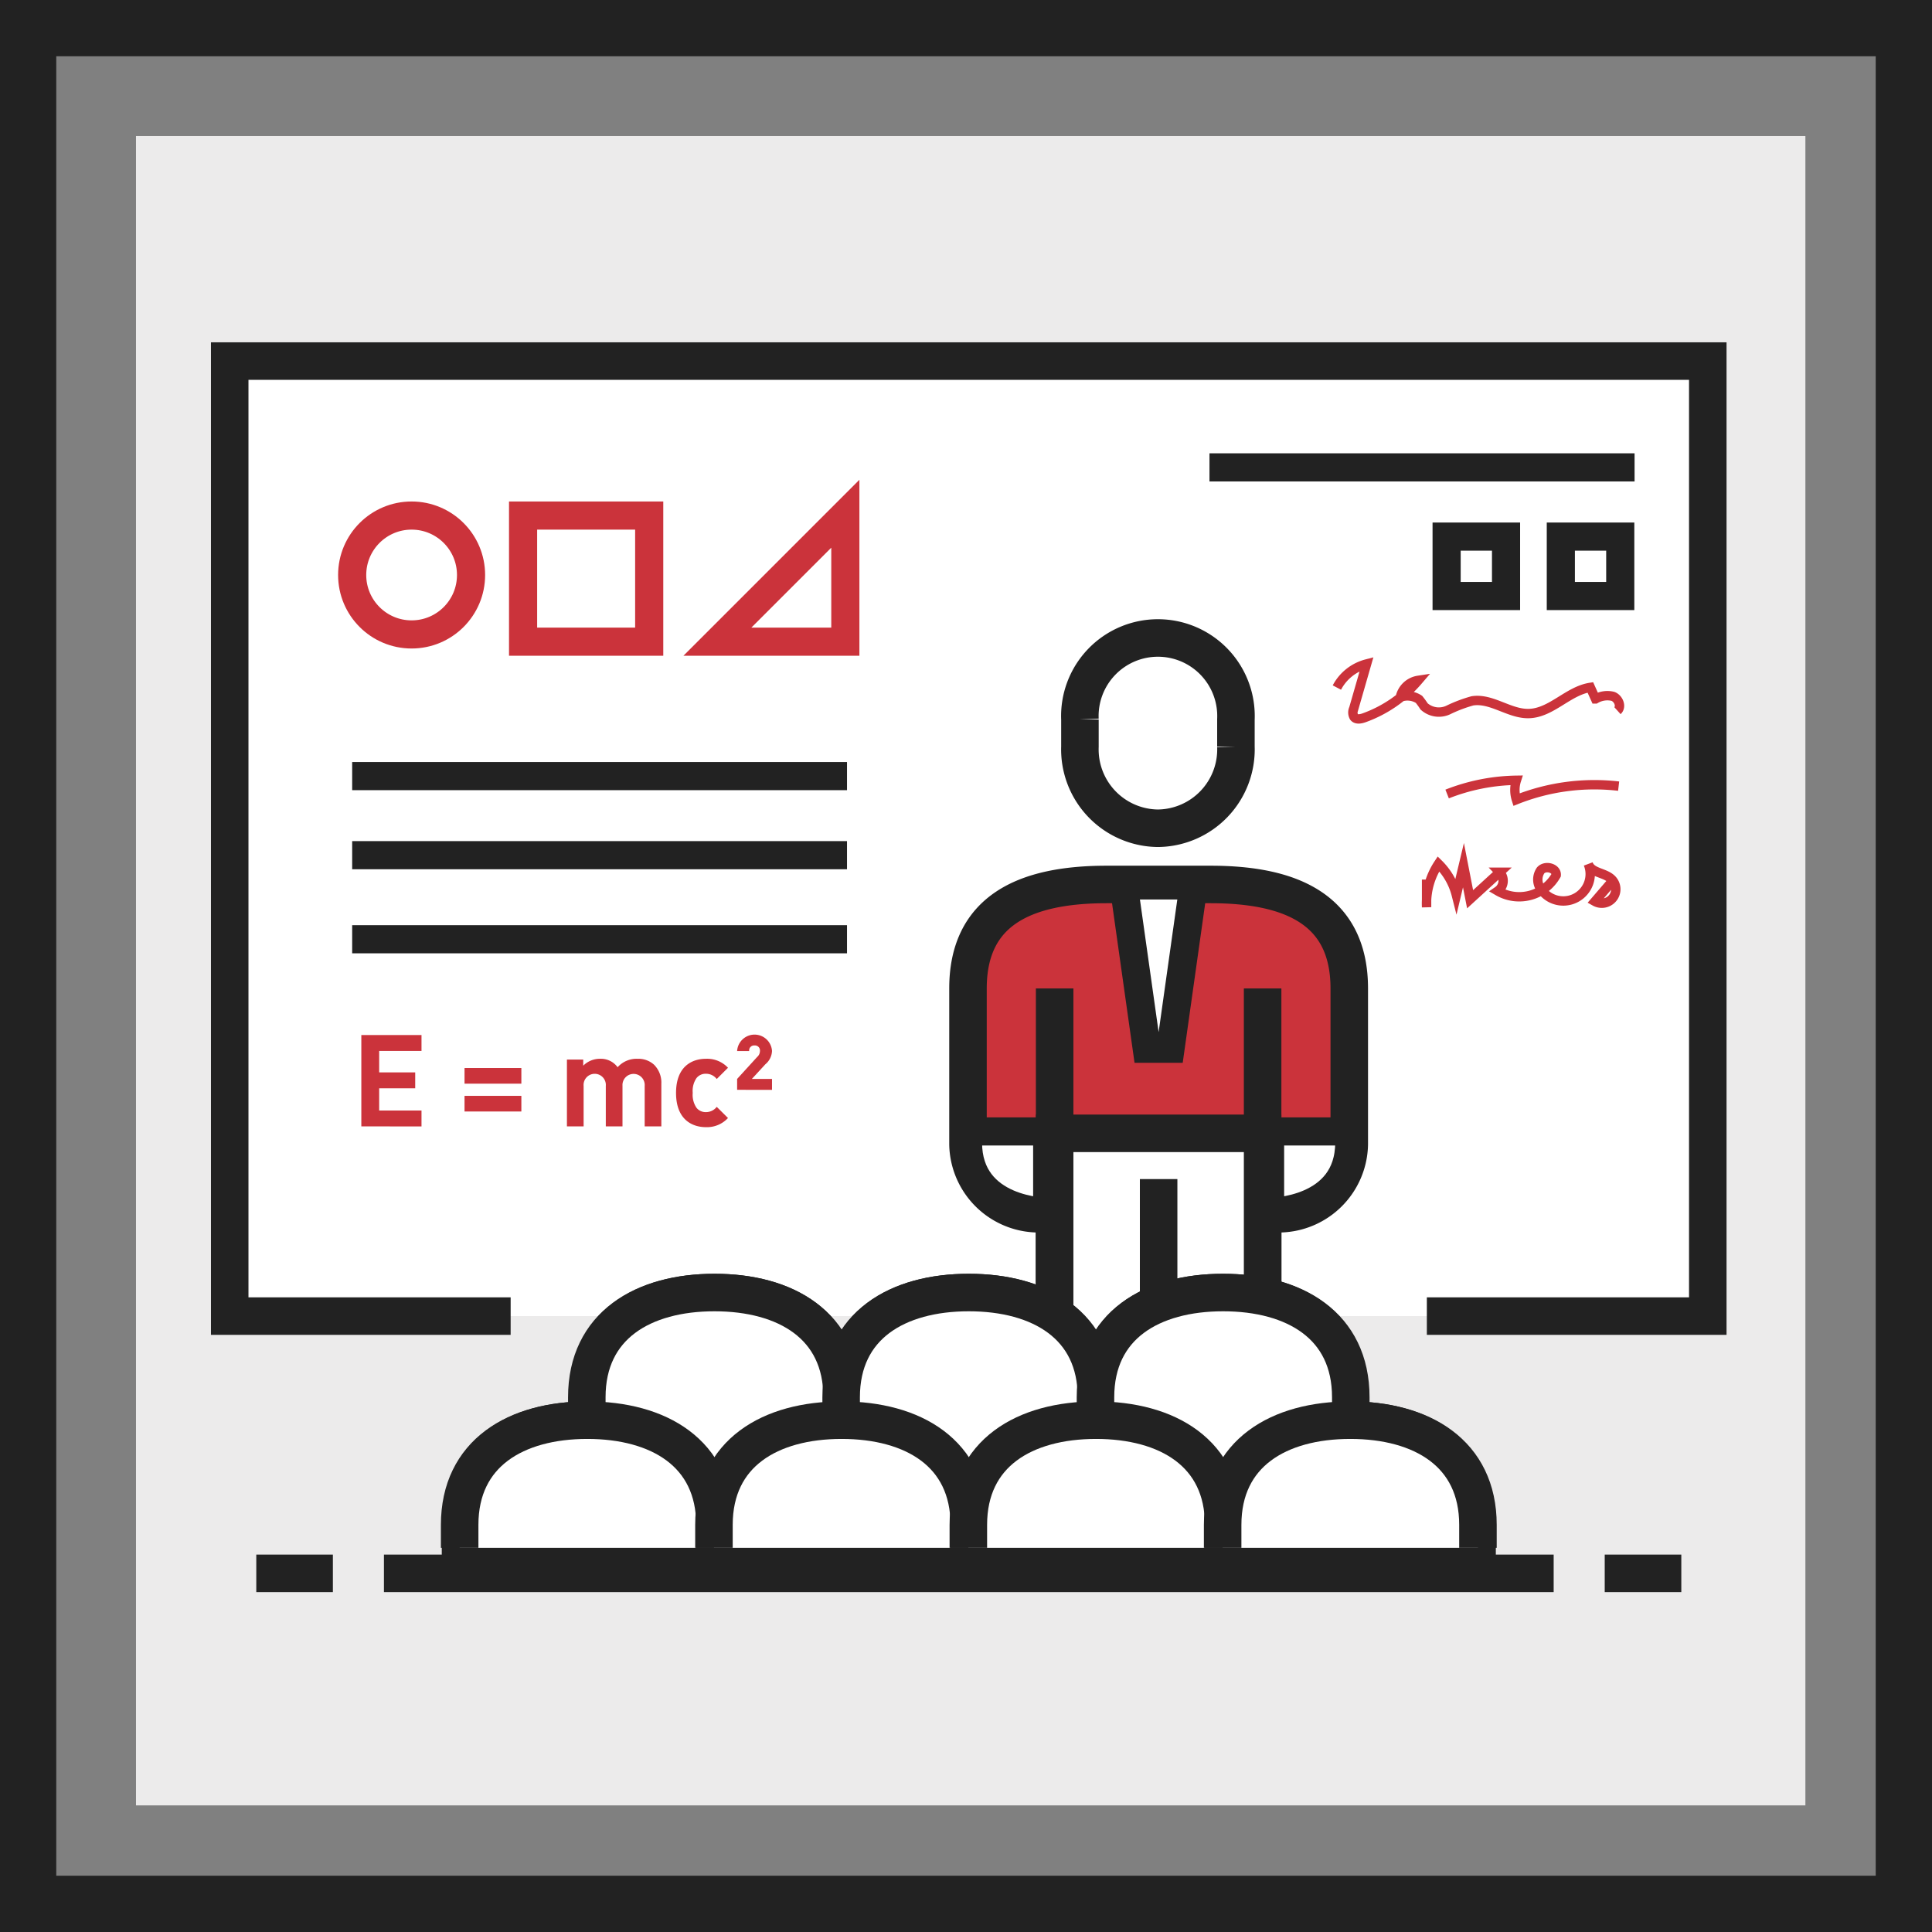
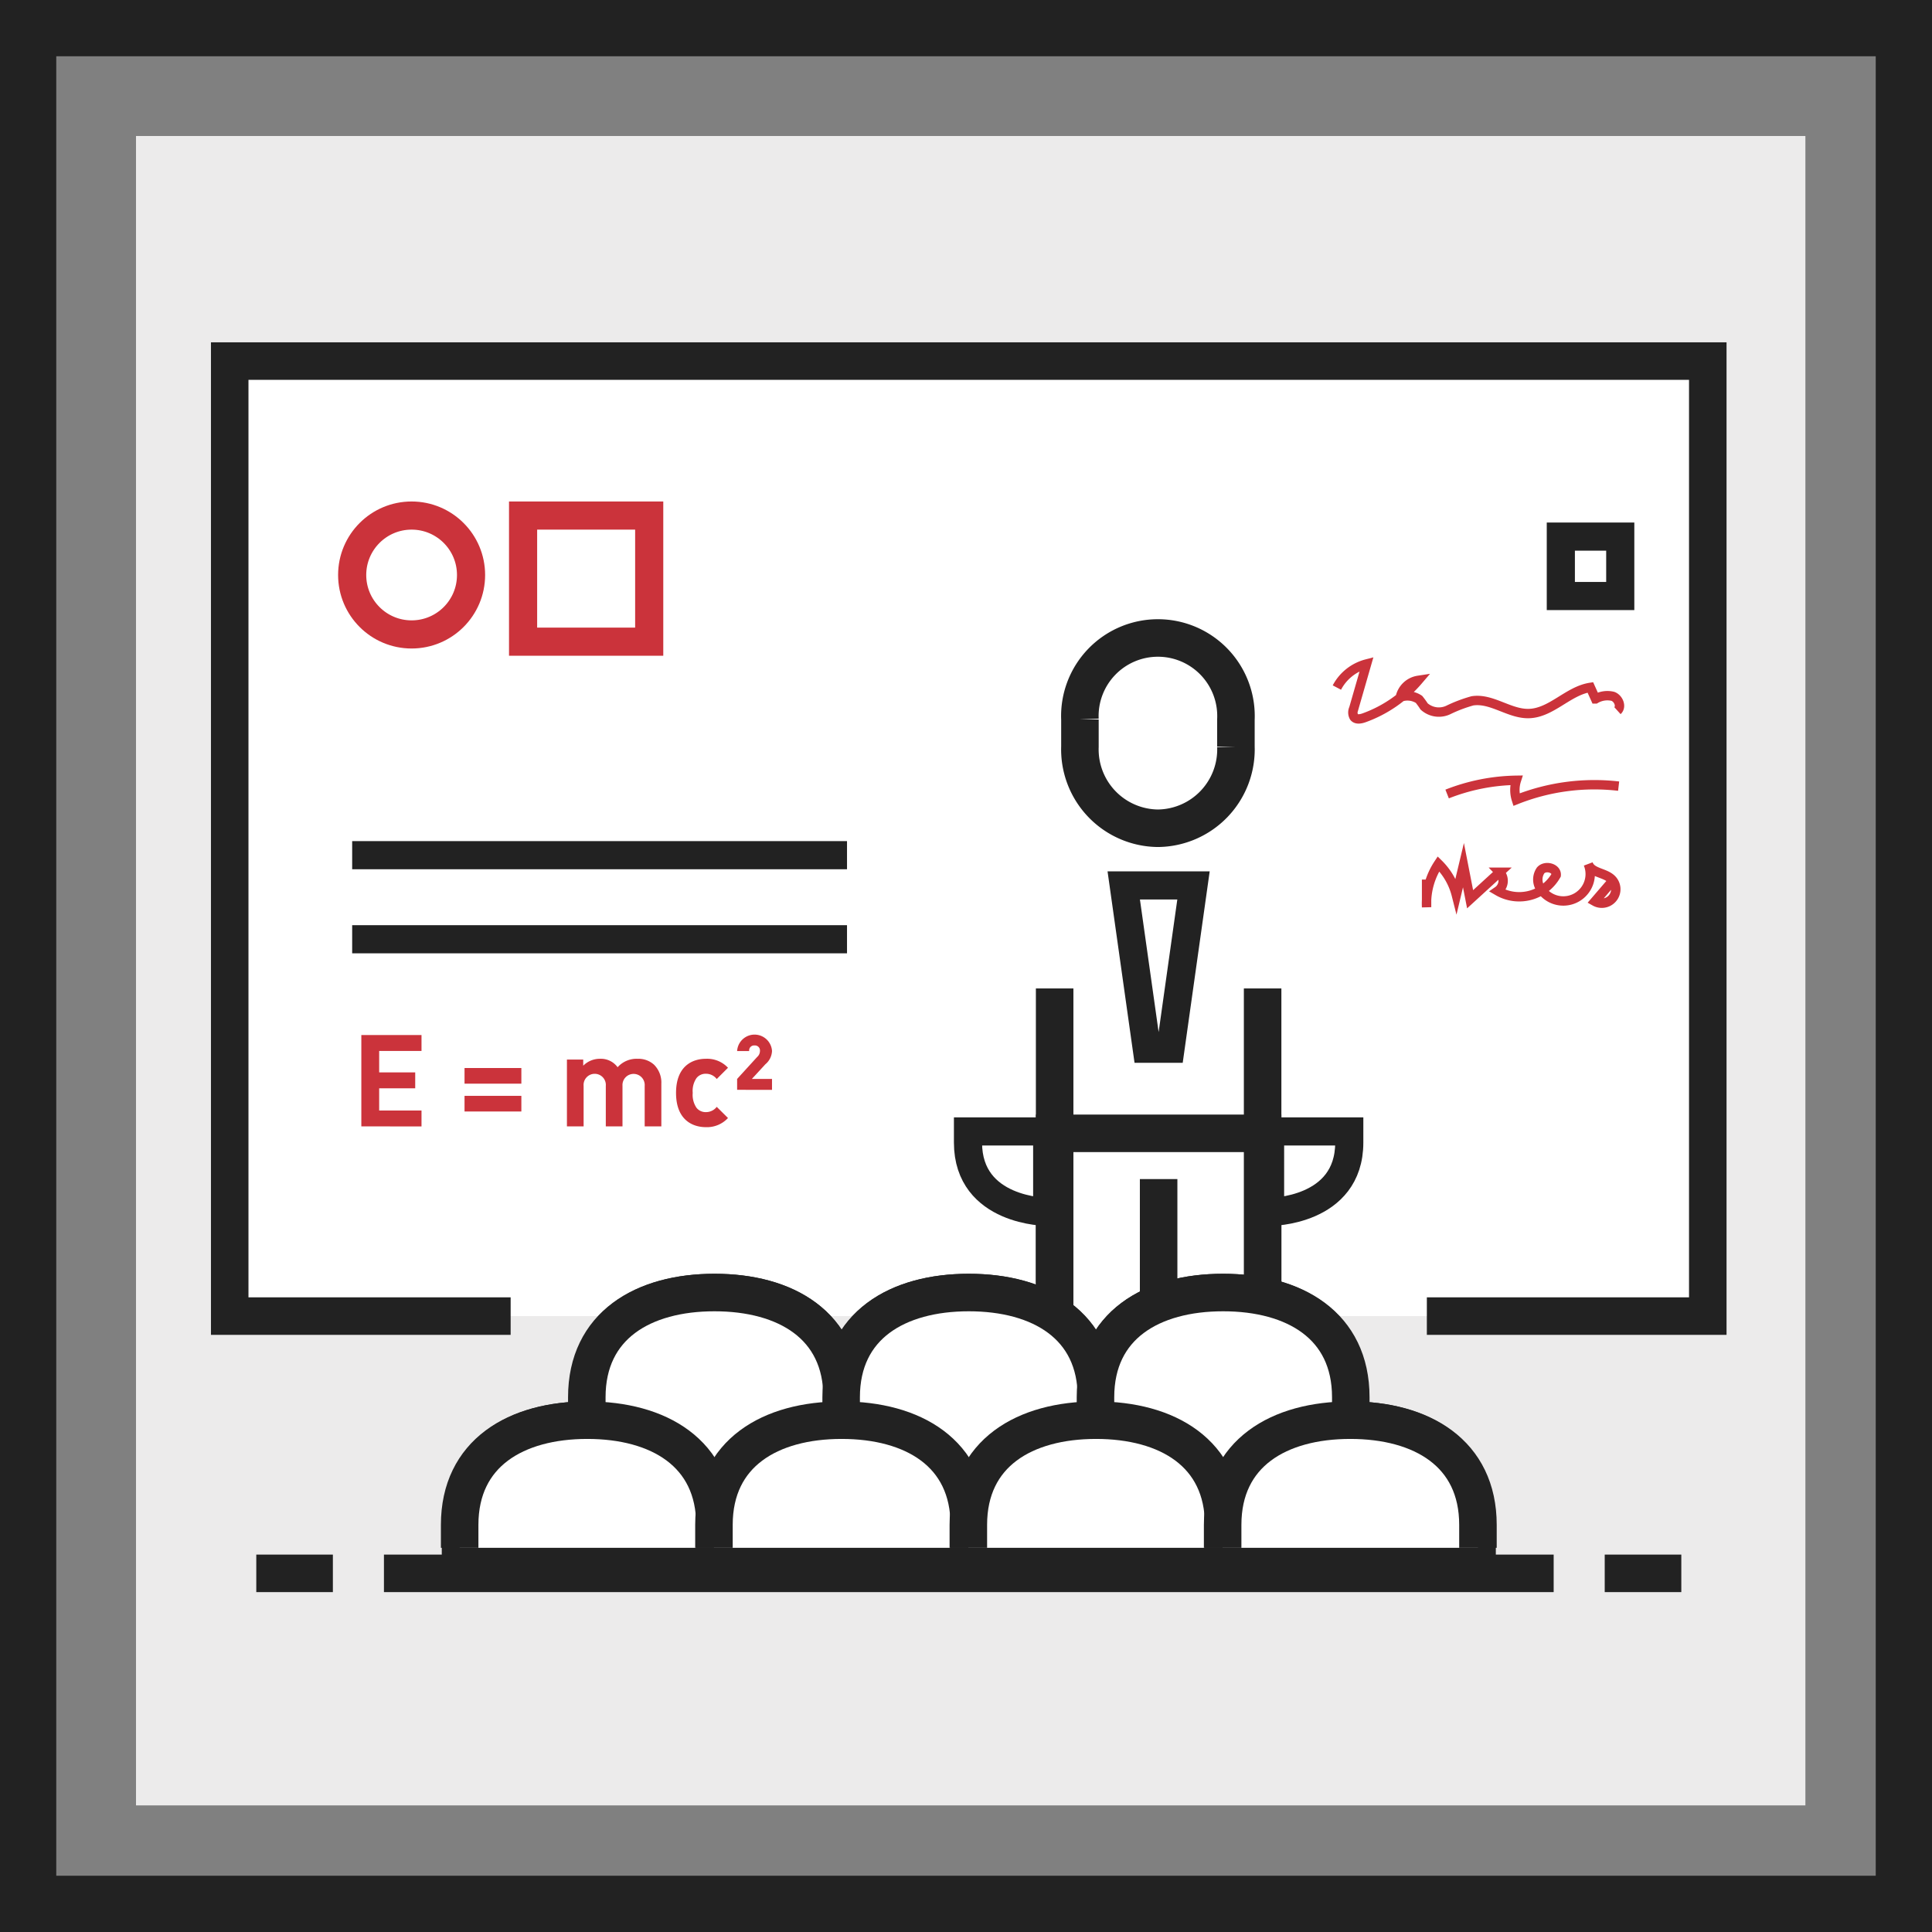
<svg xmlns="http://www.w3.org/2000/svg" width="206" height="206" viewBox="0 0 206 206">
  <rect x="0" y="0" width="206" height="206" fill="#808080" stroke="none" />
  <defs>
    <style>.a{fill:#ecebeb;}.b,.g,.h,.i,.k{fill:none;}.b,.c,.d,.e,.f,.g,.h{stroke:#222;}.b,.c,.d,.e,.f,.g,.h,.i,.k{stroke-miterlimit:10;}.b{stroke-width:6px;}.c,.f{fill:#fff;}.c,.d,.e,.g{stroke-width:4px;}.d,.j{fill:#cb333b;}.e{fill:#bd1e2c;}.f,.h,.i{stroke-width:3px;}.i,.k{stroke:#cb333b;}</style>
  </defs>
  <g transform="translate(2.5 3)">
    <path class="a" d="M0,0H178V178H0Z" transform="translate(12 11.5)" />
    <rect class="b" width="200" height="200" transform="translate(0.5 0)" />
    <g transform="translate(22 35.5)">
      <path class="c" d="M796.7,133h29.954V31.171h-157.6V133h29.954" transform="translate(-669.061 -31.171)" />
      <g transform="translate(78.712 29.514)">
        <path class="d" d="M750.524,73.751" transform="translate(-722.805 -47.459)" />
        <path class="c" d="M747.56,73.989a8.408,8.408,0,0,1-8.316-8.7v-2.9a8.324,8.324,0,1,1,16.632,0v2.9A8.408,8.408,0,0,1,747.56,73.989Z" transform="translate(-727.308 -53.69)" />
-         <path class="d" d="M755.245,73.751H744.158c-8.774,0-14.784,2.794-14.784,11.088v16.63a7.549,7.549,0,0,0,7.392,7.392h1.848v24.022h22.175V108.861h1.848a7.548,7.548,0,0,0,7.391-7.392V84.839C770.028,76.545,764.02,73.751,755.245,73.751Z" transform="translate(-729.374 -47.459)" />
        <line class="e" y1="48.045" transform="translate(9.24 37.379)" />
        <line class="e" y2="48.045" transform="translate(31.415 37.379)" />
        <rect class="c" width="22.175" height="31.929" transform="translate(9.24 52.828)" />
        <line class="e" y2="27.718" transform="translate(20.327 57.706)" />
      </g>
      <g transform="translate(78.712 55.906)">
        <path class="f" d="M747.03,91.241H744.5l-2.455-17.413h7.439Z" transform="translate(-725.438 -73.827)" />
        <path class="f" d="M762.394,95.028c0,7.391-8.444,7.391-8.444,7.391V93.845h8.444Z" transform="translate(-721.74 -67.61)" />
        <path class="f" d="M729.374,95.028c0,7.391,8.446,7.391,8.446,7.391V93.845h-8.446Z" transform="translate(-729.374 -67.61)" />
      </g>
      <line class="g" x2="124.722" transform="translate(16.438 129.259)" />
      <line class="g" x1="8.166" transform="translate(2.827 129.259)" />
      <line class="g" x1="8.166" transform="translate(146.604 129.259)" />
      <path class="c" d="M782.675,120.56v-2.444c0-7.67-5.983-11.166-13.549-11.166s-13.548,3.5-13.548,11.166c0-7.67-5.983-11.166-13.55-11.166s-13.548,3.5-13.548,11.166c0-7.67-5.983-11.166-13.549-11.166s-13.549,3.5-13.549,11.166v2.444c-7.566,0-13.548,3.5-13.548,11.166v2.444H796.223v-2.444C796.223,124.056,790.24,120.56,782.675,120.56Z" transform="translate(-663.23 -7.634)" />
      <path class="c" d="M725.44,120.56v-2.444c0-7.67-6.01-11.166-13.611-11.166s-13.611,3.5-13.611,11.166v2.444" transform="translate(-660.149 -7.634)" />
      <path class="c" d="M746.212,120.56v-2.444c0-7.67-6.01-11.166-13.612-11.166s-13.611,3.5-13.611,11.166v2.444" transform="translate(-653.801 -7.634)" />
      <path class="c" d="M766.981,120.56v-2.444c0-7.67-6.01-11.166-13.611-11.166s-13.611,3.5-13.611,11.166v2.444" transform="translate(-647.453 -7.634)" />
      <path class="c" d="M715.055,130.945V128.5c0-7.67-6.01-11.166-13.61-11.166s-13.611,3.5-13.611,11.166v2.444" transform="translate(-663.323 -4.408)" />
      <path class="c" d="M735.825,130.945V128.5c0-7.67-6.009-11.166-13.61-11.166S708.6,120.831,708.6,128.5v2.444" transform="translate(-656.975 -4.408)" />
      <path class="c" d="M756.6,130.945V128.5c0-7.67-6.01-11.166-13.611-11.166s-13.612,3.5-13.612,11.166v2.444" transform="translate(-650.627 -4.408)" />
      <path class="c" d="M777.366,130.945V128.5c0-7.67-6.01-11.166-13.611-11.166s-13.611,3.5-13.611,11.166v2.444" transform="translate(-644.279 -4.408)" />
-       <line class="h" x2="52.763" transform="translate(13.05 44.252)" />
-       <line class="h" x2="45.326" transform="translate(104.461 11.335)" />
      <line class="h" x2="52.763" transform="translate(13.05 52.684)" />
      <line class="h" x2="52.763" transform="translate(13.05 61.648)" />
      <circle class="i" cx="6.338" cy="6.338" r="6.338" transform="translate(13.05 16.471)" />
      <rect class="i" width="13.448" height="13.448" transform="translate(31.274 16.471)" />
-       <path class="i" d="M722.51,57.233H708.867L722.51,43.59Z" transform="translate(-656.876 -27.313)" />
      <g transform="translate(14.027 71.808)">
        <path class="j" d="M679.764,95.741V86h6.416v1.7h-4.514v2.284h3.843v1.695h-3.843v2.367h4.514v1.7Z" transform="translate(-679.764 -85.948)" />
        <path class="j" d="M688.16,90.353V88.685h6.059v1.668Zm0,2.967V91.652h6.059v1.668Z" transform="translate(-677.156 -85.115)" />
        <path class="j" d="M704.78,95.141V90.832a1.186,1.186,0,1,0-2.366-.039v4.349h-1.779V90.832a1.188,1.188,0,1,0-2.366,0v4.309h-1.779V88.014h1.737v.658a2.491,2.491,0,0,1,1.778-.739,2.213,2.213,0,0,1,1.889.9,2.714,2.714,0,0,1,2.132-.9,2.485,2.485,0,0,1,1.751.63,2.686,2.686,0,0,1,.78,2.024v4.554Z" transform="translate(-674.568 -85.348)" />
        <path class="j" d="M708.554,95.224c-1.423,0-3.187-.767-3.187-3.651s1.764-3.64,3.187-3.64a3.039,3.039,0,0,1,2.352.957l-1.2,1.2a1.433,1.433,0,0,0-1.148-.56,1.231,1.231,0,0,0-1.012.464,2.415,2.415,0,0,0-.4,1.574,2.457,2.457,0,0,0,.4,1.586,1.232,1.232,0,0,0,1.012.465,1.438,1.438,0,0,0,1.148-.561l1.2,1.19A3.05,3.05,0,0,1,708.554,95.224Z" transform="translate(-671.811 -85.348)" />
        <path class="j" d="M710.337,91.856V90.694l2.134-2.339a.854.854,0,0,0,.3-.642.535.535,0,0,0-.575-.588.529.529,0,0,0-.573.6h-1.287a1.864,1.864,0,0,1,3.721-.013,1.939,1.939,0,0,1-.712,1.422l-1.436,1.56h2.148v1.163Z" transform="translate(-670.268 -85.961)" />
      </g>
-       <rect class="h" width="6.336" height="6.336" transform="translate(129.746 18.715)" />
      <rect class="h" width="6.336" height="6.336" transform="translate(141.924 18.715)" />
      <path class="k" d="M759.509,58.327a5.009,5.009,0,0,1,3.168-2.515l-1.371,4.759a.992.992,0,0,0,.035.9c.244.3.712.208,1.072.08a13.682,13.682,0,0,0,5.775-3.991,2.32,2.32,0,0,0-1.914,1.792,2.219,2.219,0,0,1,1.992.237,8.4,8.4,0,0,1,.542.75,2.356,2.356,0,0,0,2.573.383,15.011,15.011,0,0,1,2.583-.978c2.051-.315,3.937,1.408,6.013,1.355,2.4-.059,4.186-2.422,6.558-2.788l.553,1.227a2.5,2.5,0,0,1,1.853-.273c.6.22.958,1.1.484,1.526" transform="translate(-641.464 -23.517)" />
      <path class="k" d="M768.478,66.739a20.975,20.975,0,0,1,7.387-1.465,3.387,3.387,0,0,0,0,2.068,22.542,22.542,0,0,1,10.9-1.442" transform="translate(-638.678 -20.578)" />
      <path class="k" d="M766.809,73.746l0,2.95a7.662,7.662,0,0,1,1.267-4.621,7.092,7.092,0,0,1,1.906,3.321l.758-3.181.709,3.634,3.153-2.882a1.318,1.318,0,0,1-.2,2,4.528,4.528,0,0,0,6.228-1.688c.063-.76-1.153-1.08-1.659-.51a1.734,1.734,0,0,0,.117,2.11,2.869,2.869,0,0,0,4.962-2.784c.328.945,1.719.9,2.452,1.585a1.493,1.493,0,0,1-1.743,2.4l1.856-2.159" transform="translate(-639.199 -18.466)" />
    </g>
  </g>
</svg>